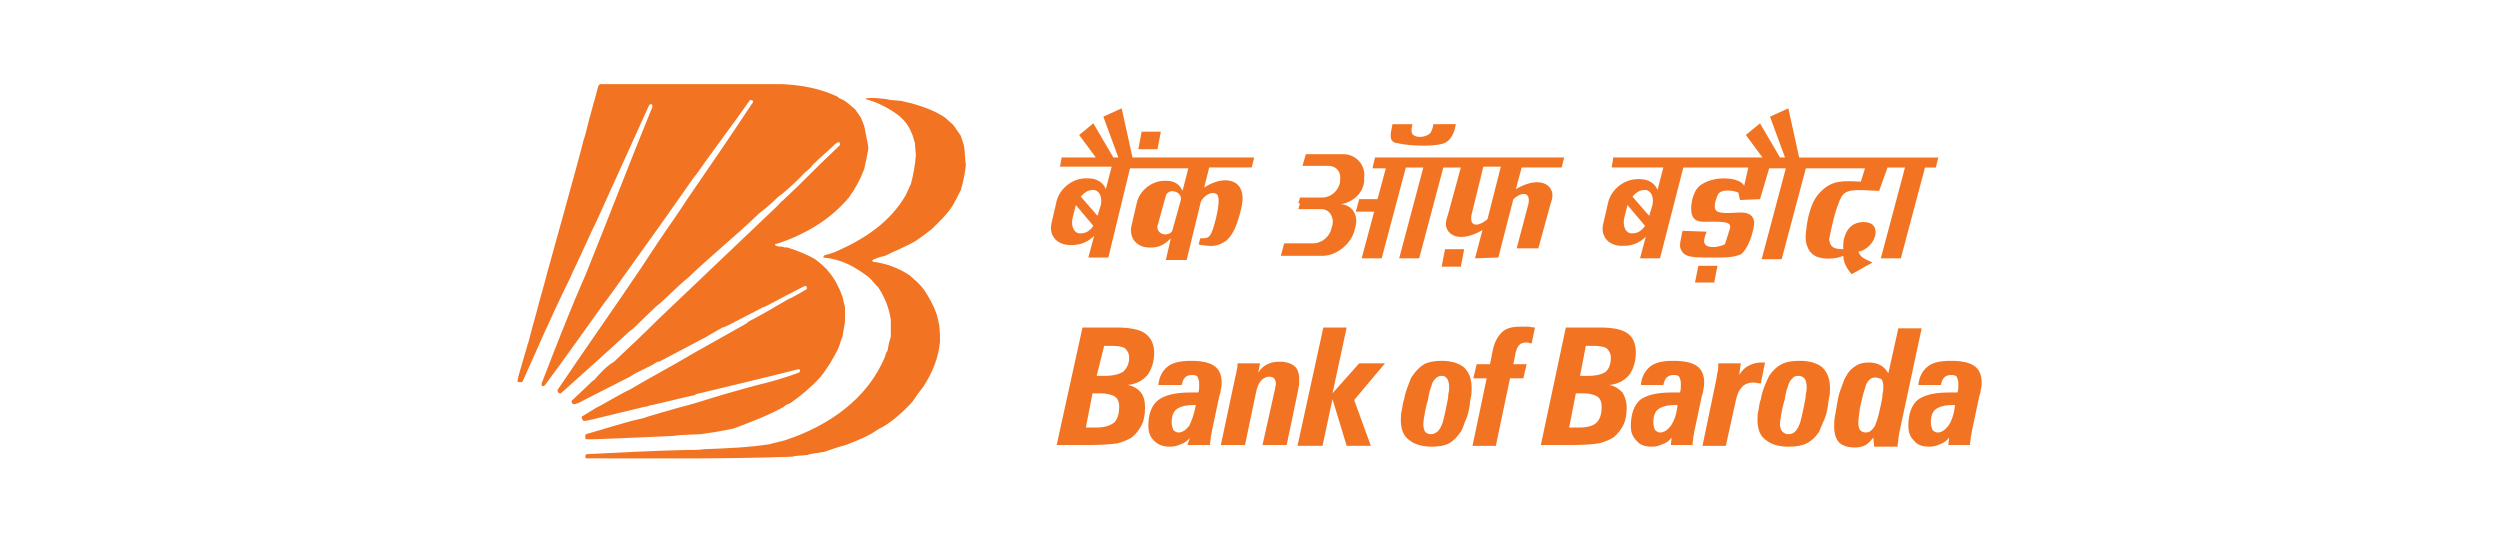
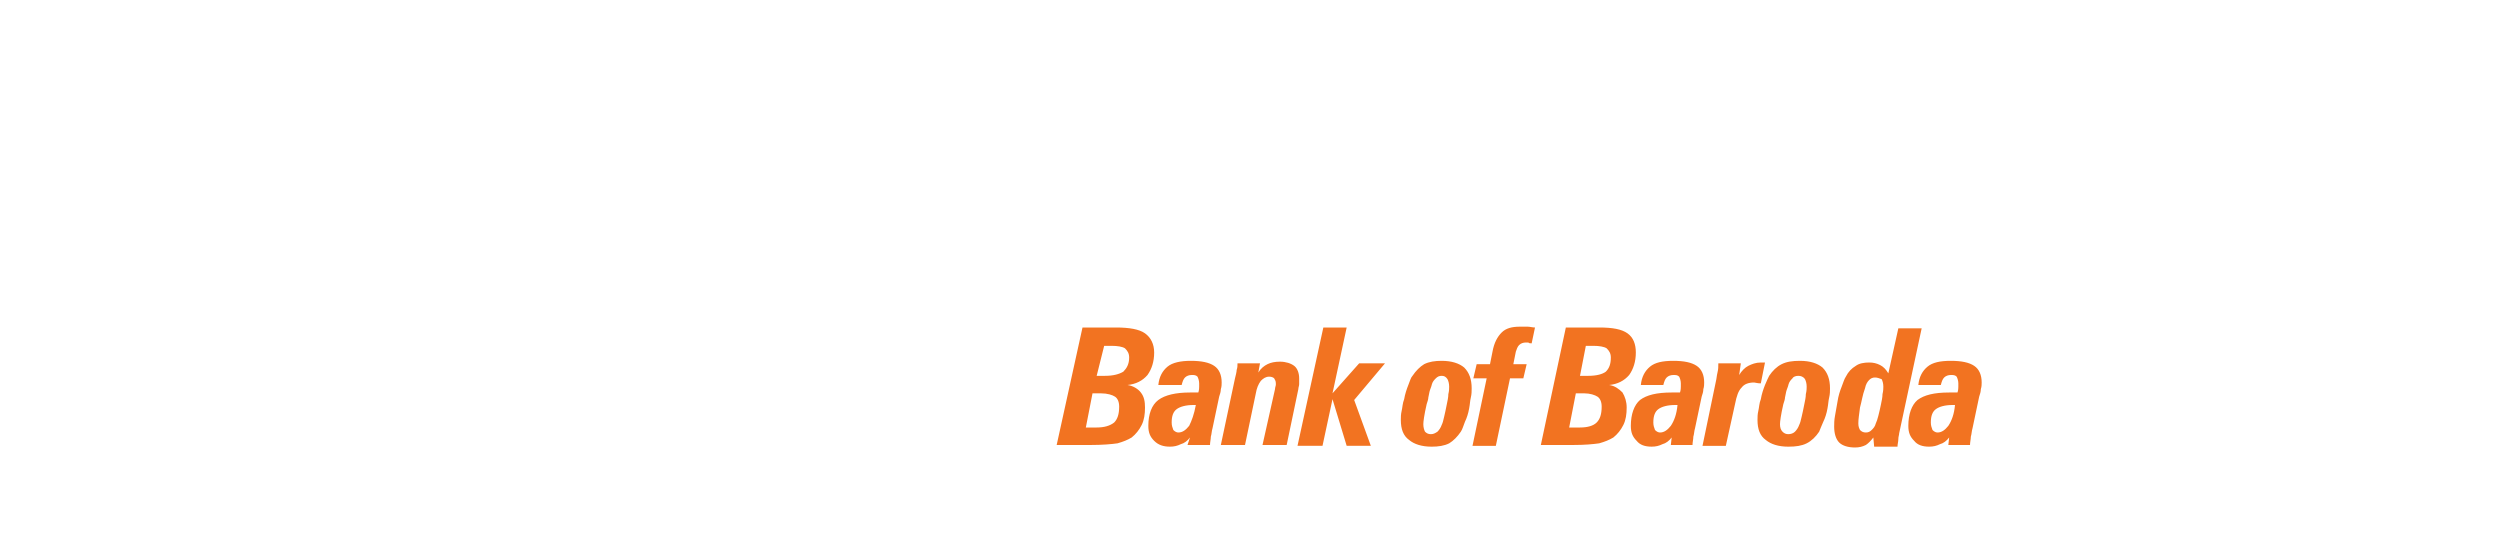
<svg xmlns="http://www.w3.org/2000/svg" version="1.1" id="Layer_1" x="0px" y="0px" viewBox="0 0 300 65" style="enable-background:new 0 0 300 65;" xml:space="preserve">
  <style type="text/css">
	.st0{fill:#F27321;}
</style>
  <g>
    <g>
      <g>
        <path class="st0" d="M146.6,45.9c0-0.9-0.3-1.6-0.9-2c-0.6-0.4-1.5-0.6-2.8-0.6c-1.2,0-2.2,0.2-2.8,0.7c-0.6,0.5-1,1.2-1.1,2.2     h2.8c0.1-0.4,0.2-0.7,0.4-0.9s0.5-0.3,0.8-0.3c0.3,0,0.5,0,0.7,0.2c0.1,0.2,0.2,0.5,0.2,0.8v0.4c0,0.1,0,0.4-0.1,0.7h-1     c-1.7,0-3,0.3-3.8,0.9c-0.8,0.6-1.2,1.7-1.2,3.1c0,0.8,0.2,1.3,0.7,1.8s1.1,0.7,1.9,0.7c0.5,0,0.9-0.1,1.3-0.3     c0.4-0.1,0.8-0.4,1.1-0.8l-0.3,0.9h2.7c0-0.3,0.1-0.7,0.1-1c0.1-0.3,0.1-0.7,0.2-1l0.8-3.8c0.1-0.3,0.2-0.6,0.2-0.9     C146.6,46.4,146.6,46.1,146.6,45.9z M142.7,51.1c-0.4,0.5-0.8,0.8-1.3,0.8c-0.2,0-0.4-0.1-0.6-0.3c-0.1-0.3-0.2-0.5-0.2-0.9     c0-0.8,0.2-1.3,0.6-1.6c0.4-0.3,1.1-0.5,2-0.5h0.3C143.3,49.7,143,50.5,142.7,51.1z M155.9,46.1v-0.7c0-0.6-0.2-1.2-0.6-1.5     c-0.4-0.3-1-0.5-1.7-0.5c-0.6,0-1.1,0.1-1.5,0.3c-0.4,0.2-0.8,0.5-1.1,1l0.2-1.1h-2.7c0,0.3,0,0.5-0.1,0.8c0,0.2-0.1,0.6-0.2,1     l-1.7,8h2.9l1.3-6.2c0.1-0.6,0.3-1.1,0.6-1.5c0.3-0.3,0.6-0.5,1-0.5c0.3,0,0.5,0.1,0.6,0.2c0.1,0.2,0.2,0.3,0.2,0.6     c0,0,0,0.1,0,0.2s-0.1,0.3-0.1,0.5l-1.5,6.7h2.9l1.4-6.7C155.8,46.5,155.9,46.3,155.9,46.1z M163.1,43.6l-3.2,3.6l1.7-7.9h-2.8     l-3.1,14.2h3l1.2-5.6l1.7,5.6h2.9l-2-5.5l3.7-4.4H163.1z M126.8,53.5L126.8,53.5L126.8,53.5L126.8,53.5z M138.5,42.3     c0-1-0.4-1.8-1.1-2.3s-1.9-0.7-3.5-0.7h-4l-3.1,14.1h4c1.5,0,2.6-0.1,3.3-0.2c0.7-0.2,1.2-0.4,1.7-0.7c0.5-0.4,0.9-0.9,1.2-1.5     c0.3-0.6,0.4-1.3,0.4-2.1c0-0.7-0.1-1.3-0.5-1.8c-0.3-0.4-0.9-0.8-1.6-0.9c1-0.1,1.8-0.5,2.4-1.2     C138.2,44.3,138.5,43.4,138.5,42.3z M133.7,50.7c-0.5,0.4-1.2,0.6-2.1,0.6h-1.3l0.8-4.1h1c0.8,0,1.4,0.2,1.7,0.4     c0.3,0.2,0.5,0.6,0.5,1.2C134.3,49.7,134.1,50.3,133.7,50.7z M134.8,44.6c-0.5,0.3-1.2,0.5-2.2,0.5h-1l0.9-3.6h0.9     c0.7,0,1.3,0.1,1.6,0.3c0.3,0.3,0.5,0.6,0.5,1.1C135.5,43.7,135.2,44.2,134.8,44.6z M146.5,53.5L146.5,53.5L146.5,53.5     L146.5,53.5z M173,43.3c-0.8,0-1.5,0.1-2.1,0.4c-0.5,0.3-1,0.8-1.4,1.4c-0.2,0.2-0.3,0.6-0.5,1.1c-0.2,0.5-0.4,1.1-0.5,1.7     c-0.2,0.5-0.2,1-0.3,1.4c-0.1,0.4-0.1,0.8-0.1,1.1c0,1.1,0.3,1.9,1,2.4c0.6,0.5,1.5,0.8,2.7,0.8c0.8,0,1.5-0.1,2.1-0.4     c0.5-0.3,1-0.8,1.4-1.4c0.2-0.3,0.3-0.7,0.5-1.2c0.2-0.4,0.4-1,0.5-1.6c0.1-0.5,0.1-0.9,0.2-1.3c0.1-0.4,0.1-0.8,0.1-1.1     c0-1.1-0.3-1.9-0.9-2.5C175.1,43.6,174.2,43.3,173,43.3z M173.8,47.3c0,0.4-0.1,0.8-0.2,1.3c-0.1,0.5-0.2,1-0.3,1.4     c-0.1,0.5-0.2,0.8-0.3,1c-0.1,0.3-0.3,0.6-0.5,0.8c-0.3,0.2-0.5,0.3-0.8,0.3s-0.5-0.1-0.7-0.3c-0.1-0.2-0.2-0.5-0.2-0.9     c0-0.3,0.1-1.1,0.4-2.4c0.1-0.3,0.2-0.6,0.2-0.8c0.1-0.4,0.1-0.6,0.2-0.9c0.1-0.3,0.2-0.5,0.2-0.6c0.1-0.4,0.3-0.6,0.5-0.8     c0.2-0.2,0.4-0.3,0.7-0.3s0.5,0.1,0.7,0.4c0.1,0.2,0.2,0.5,0.2,0.9C173.9,46.6,173.9,46.9,173.8,47.3z M216,43.3     c-0.9,0-1.6,0.1-2.2,0.4c-0.6,0.3-1.1,0.8-1.5,1.4c-0.1,0.2-0.3,0.6-0.5,1.1c-0.2,0.5-0.4,1.1-0.5,1.7c-0.2,0.5-0.2,1-0.3,1.4     c-0.1,0.4-0.1,0.8-0.1,1.1c0,1.1,0.3,1.9,1,2.4c0.6,0.5,1.5,0.8,2.7,0.8c0.9,0,1.6-0.1,2.2-0.4c0.6-0.3,1.1-0.8,1.5-1.4     c0.1-0.3,0.3-0.7,0.5-1.2c0.2-0.4,0.4-1,0.5-1.6c0.1-0.5,0.1-0.9,0.2-1.3c0.1-0.4,0.1-0.8,0.1-1.1c0-1.1-0.3-1.9-0.9-2.5     C218.1,43.6,217.2,43.3,216,43.3z M216.7,47.3c0,0.4-0.1,0.8-0.2,1.3c-0.1,0.5-0.2,1-0.3,1.4c-0.1,0.5-0.2,0.8-0.3,1     c-0.1,0.3-0.3,0.6-0.5,0.8c-0.2,0.2-0.5,0.3-0.8,0.3s-0.5-0.1-0.7-0.3c-0.2-0.2-0.3-0.5-0.3-0.9c0-0.3,0.1-1.1,0.4-2.4     c0.1-0.3,0.2-0.6,0.2-0.8c0.1-0.4,0.1-0.6,0.2-0.9c0.1-0.3,0.2-0.5,0.2-0.6c0.1-0.4,0.3-0.6,0.5-0.8c0.1-0.2,0.4-0.3,0.7-0.3     c0.3,0,0.6,0.1,0.8,0.4c0.1,0.2,0.2,0.5,0.2,0.9C216.8,46.6,216.8,46.9,216.7,47.3z M182.4,39.2c-1,0-1.7,0.2-2.2,0.7     s-0.9,1.2-1.1,2.3l-0.3,1.5h-1.6l-0.4,1.7h1.6l-1.7,8.1h2.8l1.7-8.1h1.6l0.4-1.7h-1.6l0.3-1.5c0.1-0.3,0.2-0.6,0.4-0.8     s0.5-0.3,0.8-0.3h0.3c0.1,0.1,0.2,0.1,0.4,0.1l0.4-1.9c-0.3,0-0.6-0.1-0.9-0.1H182.4z M227.8,39.4l-1.2,5.4c-0.3-0.5-0.6-0.8-1-1     c-0.4-0.2-0.8-0.3-1.3-0.3c-0.6,0-1.2,0.1-1.6,0.4c-0.5,0.3-0.9,0.7-1.2,1.3c-0.2,0.3-0.3,0.7-0.5,1.2c-0.2,0.5-0.4,1.1-0.5,1.8     c-0.1,0.6-0.2,1.2-0.3,1.7c-0.1,0.5-0.1,1-0.1,1.3c0,0.8,0.2,1.5,0.6,1.9c0.4,0.4,1.1,0.6,1.9,0.6c0.5,0,0.9-0.1,1.3-0.3     c0.3-0.2,0.6-0.5,0.9-0.9l0.1,1.1h2.8c0-0.3,0.1-0.6,0.1-0.9s0.1-0.5,0.1-0.7l2.7-12.6H227.8z M225.9,47.3c0,0.4-0.1,0.8-0.2,1.3     c-0.1,0.5-0.2,0.9-0.3,1.3c-0.1,0.4-0.2,0.7-0.3,0.9c-0.1,0.4-0.3,0.6-0.5,0.8c-0.2,0.2-0.4,0.3-0.7,0.3c-0.3,0-0.5-0.1-0.7-0.3     c-0.1-0.2-0.2-0.4-0.2-0.8c0-0.5,0.1-1.1,0.2-1.9c0.2-0.7,0.3-1.5,0.6-2.3c0.1-0.5,0.3-0.8,0.5-1c0.2-0.2,0.4-0.3,0.7-0.3     s0.5,0.1,0.8,0.2c0.1,0.2,0.2,0.5,0.2,0.9C226,46.6,226,46.9,225.9,47.3z M236.9,43.9c-0.6-0.4-1.5-0.6-2.8-0.6s-2.2,0.2-2.8,0.7     c-0.6,0.5-1,1.2-1.1,2.2h2.7c0.1-0.4,0.2-0.7,0.4-0.9c0.2-0.2,0.5-0.3,0.8-0.3c0.3,0,0.5,0,0.7,0.2c0.1,0.2,0.2,0.5,0.2,0.8v0.4     c0,0.1,0,0.4-0.1,0.7h-1c-1.8,0-3,0.3-3.8,0.9c-0.7,0.6-1.1,1.7-1.1,3.1c0,0.8,0.2,1.3,0.7,1.8c0.4,0.5,1,0.7,1.8,0.7     c0.5,0,0.9-0.1,1.3-0.3c0.4-0.1,0.8-0.4,1.1-0.8l-0.1,0.9h2.6c0-0.3,0.1-0.7,0.1-1c0.1-0.3,0.1-0.7,0.2-1l0.8-3.8     c0.1-0.3,0.2-0.6,0.2-0.9c0.1-0.3,0.1-0.6,0.1-0.8C237.8,45,237.5,44.3,236.9,43.9z M233.8,51.1c-0.4,0.5-0.8,0.8-1.3,0.8     c-0.2,0-0.4-0.1-0.6-0.3c-0.1-0.3-0.2-0.5-0.2-0.9c0-0.8,0.2-1.3,0.6-1.6c0.4-0.3,1.1-0.5,2-0.5h0.3     C234.5,49.7,234.2,50.5,233.8,51.1z M211.3,46l0.5-2.5c-0.1,0-0.1,0-0.2,0h-0.3c-0.6,0-1.1,0.2-1.5,0.4c-0.4,0.2-0.8,0.6-1.1,1.1     l0.2-1.4h-2.7c0,0.4,0,0.7-0.1,1.1c-0.1,0.4-0.1,0.7-0.2,1.1l-1.6,7.7h2.8l1.1-5c0.2-1,0.4-1.6,0.8-2c0.3-0.4,0.8-0.6,1.5-0.6     c0.1,0,0.4,0.1,0.7,0.1C211.3,46,211.3,46,211.3,46z M204.5,45.9c0-0.9-0.3-1.6-0.9-2c-0.6-0.4-1.5-0.6-2.8-0.6s-2.2,0.2-2.8,0.7     c-0.6,0.5-1,1.2-1.1,2.2h2.7c0.1-0.4,0.2-0.7,0.4-0.9c0.2-0.2,0.5-0.3,0.8-0.3c0.3,0,0.5,0,0.7,0.2c0.1,0.2,0.2,0.5,0.2,0.8v0.4     c0,0.1,0,0.4-0.1,0.7h-1c-1.8,0-3,0.3-3.8,0.9c-0.7,0.6-1.1,1.7-1.1,3.1c0,0.8,0.2,1.3,0.7,1.8c0.4,0.5,1,0.7,1.8,0.7     c0.5,0,0.9-0.1,1.3-0.3c0.4-0.1,0.8-0.4,1.1-0.8l-0.1,0.9h2.6c0-0.3,0.1-0.7,0.1-1c0.1-0.3,0.1-0.7,0.2-1l0.8-3.8     c0.1-0.3,0.2-0.6,0.2-0.9C204.5,46.4,204.5,46.1,204.5,45.9z M200.5,51.1c-0.4,0.5-0.8,0.8-1.3,0.8c-0.2,0-0.4-0.1-0.6-0.3     c-0.1-0.3-0.2-0.5-0.2-0.9c0-0.8,0.2-1.3,0.6-1.6c0.4-0.3,1.1-0.5,2-0.5h0.3C201.2,49.7,200.9,50.5,200.5,51.1z M184.9,53.5     L184.9,53.5L184.9,53.5L184.9,53.5z M196.3,42.3c0-1-0.3-1.8-1-2.3s-1.8-0.7-3.4-0.7h-4l-3,14.1h3.8c1.5,0,2.5-0.1,3.2-0.2     c0.7-0.2,1.2-0.4,1.7-0.7c0.5-0.4,0.9-0.9,1.2-1.5c0.3-0.6,0.4-1.3,0.4-2.1c0-0.7-0.2-1.3-0.5-1.8c-0.4-0.4-0.9-0.8-1.6-0.9     c1-0.1,1.8-0.5,2.4-1.2C196,44.3,196.3,43.4,196.3,42.3z M191.6,50.7c-0.4,0.4-1.1,0.6-2,0.6h-1.3l0.8-4.1h1     c0.7,0,1.3,0.2,1.6,0.4c0.3,0.2,0.5,0.6,0.5,1.2C192.2,49.7,192,50.3,191.6,50.7z M192.7,44.6c-0.4,0.3-1.1,0.5-2.1,0.5h-1     l0.7-3.6h0.9c0.7,0,1.3,0.1,1.6,0.3c0.3,0.3,0.5,0.6,0.5,1.1C193.3,43.7,193.1,44.2,192.7,44.6z" />
      </g>
    </g>
-     <path class="st0" d="M115.9,19.8c-0.1,1-0.3,2-0.6,3c-0.6,1.2-0.6,1.2-1,1.9c-0.7,1.1-1.6,1.9-2.5,2.8c-0.9,0.7-0.9,0.7-1.9,1.4   c-1.2,0.7-2.5,1.2-3.7,1.8c-0.5,0.1-1.1,0.3-1.5,0.5c0,0.1,0,0.1,0,0.2c1.6,0.2,3,0.7,4.4,1.6c0.7,0.6,1.3,1.1,1.8,1.8   c0.6,0.9,1.1,1.8,1.5,2.9c0.1,0.4,0.2,0.8,0.3,1.3c0.1,0.7,0.1,1.4,0.1,2c-0.2,2-0.9,3.7-2,5.4c-0.7,0.9-0.7,0.9-1.3,1.8   c-1.1,1.2-2.6,2.6-4.1,3.3c-1.1,0.8-2.6,1.4-3.9,1.9c-0.8,0.2-1.7,0.5-2.5,0.8c-1.9,0.3-1.9,0.3-2.1,0.4c-1.4,0.1-1.4,0.1-1.8,0.2   C86.8,55.1,78.5,55,70.3,55c-0.1-0.2-0.1-0.4,0.1-0.5c3.9-0.2,7.9-0.4,11.8-0.5c0.8,0,1.6,0,2.4-0.1c2.6-0.1,5.2-0.2,7.8-0.6   c0.2-0.1,0.9-0.2,1.9-0.5c5.1-1.7,9.8-4.9,11.9-10c0.1-0.4,0.1-0.4,0.3-0.7c0.1-0.6,0.2-1.1,0.4-1.7c0-1.4,0-1.4,0-2   c-0.2-1.4-0.7-2.7-1.5-3.9c-0.4-0.4-0.7-0.8-1.1-1.2c-1.7-1.3-3.3-2.2-5.5-2.4c0-0.2,0.1-0.2,0.2-0.3c0.5-0.1,0.5-0.1,1.3-0.4   c3.4-1.5,6.5-3.5,8.4-6.8c0.2-0.4,0.4-0.9,0.6-1.3c0.3-1.1,0.5-2.2,0.6-3.4c0-0.5-0.1-1-0.1-1.5c-0.1-0.3-0.2-0.7-0.3-1   c-0.4-1-0.8-1.6-1.6-2.3c-1.2-0.9-2.5-1.6-4-2v-0.1c0.8-0.1,1.7,0,2.5,0.1c0.4,0.1,0.4,0.1,1.7,0.2c0.4,0.1,0.9,0.2,1.3,0.3   c1.4,0.4,2.8,0.9,4,1.7c0.3,0.3,0.7,0.6,1,0.9c0.3,0.4,0.6,0.9,0.9,1.3c0.1,0.4,0.3,0.8,0.4,1.3C115.8,18.4,115.8,19.1,115.9,19.8   L115.9,19.8z M104.2,17.9c-0.3,1.5-0.3,1.5-0.5,2.4c-0.5,1.3-1.1,2.4-1.9,3.5c0,0-0.1,0-0.1,0.1c-2.2,2.5-4.9,4.1-8,5.2   C93,29.3,93,29.3,93,29.3c0,0.1,0,0.1,0,0.1c0.2,0.2,0.6,0.2,0.9,0.2c0.2,0.1,0.2,0.1,0.6,0.1c1.2,0.4,2.3,0.8,3.3,1.4   c0.1,0.1,0.6,0.4,1.4,1.2c0.2,0.3,0.5,0.6,0.7,0.9c0.5,0.7,0.9,1.6,1.2,2.4c0.1,0.4,0.2,0.9,0.3,1.3c0,0.5,0,0.5,0,1.7   c-0.1,0.6-0.2,1.2-0.3,1.8c-0.2,0.4-0.2,0.6-0.5,1.4c-0.6,1.2-1.3,2.4-2.2,3.5c-1.1,1.2-2.3,2.2-3.6,3.1c-0.2,0.1-0.6,0.2-0.7,0.4   c-2,1.1-3.9,1.8-6,2.6c-1.3,0.3-2.6,0.5-4,0.7c-2.5,0.1-2.5,0.1-3.2,0.2c-2.2,0.1-10.5,0.5-10.6,0.4s-0.1-0.4,0-0.6   c2.2-0.6,4.5-1.4,6.8-1.9c0.2-0.1,4-1.2,4.4-1.3c1.7-0.4,3.4-1,5.1-1.5c0.4-0.1,2.4-0.7,4.3-1.2c1.7-0.4,3.4-0.9,5-1.5   c0.1-0.1,0.1-0.2,0.1-0.3l-0.1-0.1c-0.2,0-2.3,0.6-12.4,3l-0.1,0.1c-1.9,0.4-3.7,0.9-5.6,1.3c-0.1,0.1-0.3,0.1-0.4,0.1   c-7,1.7-7,1.7-7.2,1.7c-0.1,0-0.1,0-0.2,0c-0.1-0.2-0.2-0.2-0.2-0.5c0.5-0.3,0.5-0.3,1.8-1.1c0.3-0.1,3.5-2,3.9-2.1   c2.5-1.5,5.2-2.9,7.7-4.4c2.1-1.2,4.3-2.4,6.4-3.6c0.1-0.1,0.1-0.1,0.2-0.2c1.6-0.8,3.2-1.8,4.8-2.7c0.7-0.3,1.5-0.8,2.2-1.2   c0.1-0.2,0-0.4-0.2-0.4c-1.6,0.8-3.1,1.6-4.6,2.4c-0.2,0.1-0.2,0.1-0.5,0.2c-4.4,2.3-4.4,2.3-4.8,2.4c-0.5,0.3-1.8,1-1.9,1.1   c-1.9,1-3.8,2-5.7,3c-0.1,0-0.1,0-0.2,0c-1,0.7-2.3,1.1-3.3,1.8c-1.8,0.9-3.7,1.9-5.5,2.8c-0.2,0.1-1.6,1-1.5,0.1   c0.6-0.6,1.3-1.2,1.9-1.8c0.2-0.2,0.7-0.7,0.8-0.7c0.7-0.8,1.5-1.7,2.4-2.2c0.1-0.1,0.1-0.1,0.2-0.2c1.7-1.6,3.4-3.2,5-4.8   c4.8-4.6,9.7-9.2,14.5-13.8c0.2-0.2,0.3-0.4,0.5-0.5c3-2.8,3.1-3.1,6.6-6.4c0.2-0.2,0.2-0.2,0.3-0.3c0-0.6-0.3-0.3-0.6-0.1   c-0.9,0.9-1.8,1.6-2.7,2.5c-0.3,0.5-0.9,0.8-1.3,1.3c-0.8,0.8-1.8,1.8-2.8,2.5c-0.7,0.7-1.5,1.4-2.3,2c-2.8,2.7-5.8,5.1-8.5,7.7   c-1.4,1.1-2.5,2.4-3.9,3.5c-0.4,0.4-0.4,0.4-2.8,2.7c-0.1,0.1-0.2,0.1-0.3,0.2c-2.7,2.5-5.5,5-8.3,7.5c-0.3,0-0.4-0.1-0.4-0.4   c3.3-4.9,6.7-9.7,10-14.6c1.3-2,2.7-4.1,4.1-6.1c1-1.5,1.1-1.6,1.4-2.1c2.6-3.8,5.3-7.7,7.8-11.5c0.3-0.3,0.2-0.5-0.2-0.5   c-2.1,3-4.4,6-6.5,9c-0.4,0.4-1,1.5-8.2,11.5c-0.2,0.3-2.7,3.8-2.9,4c-2.3,3.2-4.6,6.5-7,9.7c-0.1,0.1-0.2,0.2-0.4,0.1   c0-0.1,0-0.2,0-0.3c1.7-4.4,3.4-8.8,5.3-13.1c2.7-6.7,5.3-13.5,8-20.1c0-0.1,0-0.1-0.1-0.3c-0.1,0-0.2,0-0.3,0.1   c-2.1,4.6-4.2,9.3-6.3,13.9c-0.1,0.1-2.3,5-2.9,6.2c-0.3,0.7-0.5,1.1-0.8,1.7c-1.8,3.7-3.5,7.6-5.2,11.4c-0.2,0.1-0.4,0.1-0.6,0   c0-0.3,0-0.3,0.9-3.4c0.1-0.2,0.3-1.1,0.4-1.3c0.1-0.3,0.1-0.5,1-3.7c0.4-1.6,0.9-3.2,1.3-4.8c0.1-0.3,4.2-15.1,4.2-15.3   c0.1-0.5,0.3-0.9,0.4-1.4c0.5-2.1,1.1-4,1.5-5.6c0.1-0.1,0.1-0.1,0.2-0.2c7.3,0,14.6,0,21.9,0c2.2,0.1,4.5,0.5,6.6,1.5   c0.2,0.2,0.2,0.2,0.7,0.4c0.5,0.3,0.9,0.7,1.4,1.1c0.2,0.3,0.5,0.7,0.7,1c0.1,0.3,0.3,0.7,0.4,1c0.1,0.5,0.2,1,0.3,1.5   C104.1,17,104.2,17.5,104.2,17.9L104.2,17.9z" />
-     <path class="st0" d="M167.8,17.2c1.3,0.3,3.8,0.4,5.1,0.1c1.1-0.2,1.6-1.2,1.8-2.4H172c0,0.3-0.2,0.9-0.4,1.1   c-0.5,0.5-1.7,0.6-2.1,0.1c-0.2-0.2-0.1-0.9,0-1.2h-2.4C166.9,16,166.5,17.1,167.8,17.2z M139.3,15.8H137l-0.4,2.1h2.3L139.3,15.8z    M134.6,13l-2.2,1l1.8,4.9h-0.6l-2.4-4.1l-1.7,1.4l2,2.7h-4.1l-0.2,1.1h6.2l-0.7,2.7c-0.3-0.8-1.1-1.3-2.1-1.3h-0.3   c-1.6,0-3.1,1.2-3.5,2.7l-0.6,2.6c-0.4,1.5,0.6,2.7,2.2,2.7h0.3c1,0,1.9-0.4,2.6-1.1l-0.7,2.6h2.4l2.6-10.7h7l-0.7,2.7   c-0.3-0.7-0.9-1.2-1.9-1.2h-0.3c-1.5,0-3,1.2-3.3,2.7l-0.6,2.6c-0.4,1.5,0.6,2.7,2.1,2.7h0.3c0.9,0,1.6-0.4,2.3-1.1l-0.6,2.6h2.5   l1.7-7c0.2-0.4,0.5-0.7,0.9-0.9c0.4-0.2,0.9-0.2,1.1,0.1c0.4,0.7-0.2,2.9-0.4,3.6s-0.4,1.3-0.8,1.5c-0.2,0.1-0.5,0.1-0.7,0.1   s-0.1-0.1-0.2,0.1l-0.1,0.4c-0.1,0.3-0.1,0.2,0.2,0.3c1,0.1,1.7,0.3,2.7-0.3c0.6-0.3,1-0.9,1.4-1.7c0.4-1,0.8-2.3,0.9-3.3   c0.2-2.7-2.3-3.1-4.6-1.6l0.6-2.4h5.1l0.3-1.2h-14.6L134.6,13z M129.7,28h-0.1c-0.7,0-1.1-0.8-0.9-1.8l0.4-1.6l2.1,2.5   C130.8,27.7,130.3,28,129.7,28z M132.1,24.6l-0.4,1.3l-2-2.3c0.4-0.5,0.9-0.8,1.4-0.8h0.1C131.9,22.8,132.3,23.6,132.1,24.6z    M141.7,24l-1,3.6c-0.1,0.4-0.6,0.6-1.1,0.5c-0.5-0.1-0.8-0.6-0.7-1l1-3.6c0.1-0.4,0.6-0.7,1.1-0.5C141.5,23.1,141.8,23.6,141.7,24   z M215.9,18.9l-1.3-5.9l-2.2,1l1.8,4.9h-0.6l-2.4-4.1l-1.7,1.4l2,2.7h-17.9l-0.2,1.2h6.2l-0.7,2.7c-0.3-0.8-1.1-1.3-2.1-1.3h-0.3   c-1.6,0-3.1,1.2-3.5,2.7l-0.6,2.6c-0.4,1.5,0.6,2.7,2.2,2.7h0.3c1,0,1.9-0.4,2.6-1.1l-0.7,2.6h2.4l2.8-10.9h7.8l-0.5,2.2   c-0.5-1-3.1-1.2-4.7-0.4c-0.8,0.4-1.1,0.8-1.4,1.6c-0.3,0.9-0.5,2.4,0.3,2.9c0.5,0.3,1.3,0.2,1.9,0.2c0.6,0,1.2,0,1.7,0.1   c0.4,0.1,0.6,0.3,0.5,0.7l-0.6,1.9c-0.5,0.3-2,0.6-2.4,0c-0.2-0.3-0.1-0.8,0.2-1.5l-2.9-0.1l-0.2,1c-0.1,0.6-0.2,0.9,0.1,1.4   c0.1,0.2,0.3,0.4,0.5,0.5c0.2,0.1,0.5,0.2,0.7,0.2c0.5,0.1,1.1,0.1,1.7,0.1c1.1,0,3,0.1,4-0.3c0.4-0.1,0.7-0.6,1-1.1   c0.4-0.8,0.7-1.7,0.8-2.7c0-0.9-0.6-1.3-1.6-1.3c-0.8,0-2.1,0.2-2.8-0.1c-0.4-0.2-0.4-0.8-0.2-1.4c0.2-0.6,0.3-1,1-1.1   c0.5-0.1,1.2,0,1.7,0.2l0.2,0.9l2.4-0.1l1.1-3.7h2l-2.9,10.9h2.4l2.9-10.9h7.1l-0.5,1.6c-2-0.1-3.3-0.2-4.6,1   c-0.8,0.7-1.2,1.5-1.5,2.5c-0.3,0.9-0.4,1.8-0.5,2.7c-0.1,0.9,0.1,1.6,0.5,2.2c0.2,0.2,0.4,0.4,0.6,0.5c0.9,0.5,2.5,0.4,3.4,0   c0,0.8,0.4,1.5,1,2.2l2.5-1.4c-0.8-0.4-1.4-0.5-1.7-1.3c1-0.1,2.4-1.5,2-2.8c-0.3-0.9-1.7-0.9-2.5-0.5c-1.1,0.6-1.4,2-1.3,3   c-1.1,0-1.6-0.2-1.7-1.2c0.3-1.5,0.6-3,1.2-4.5c0.3-0.7,0.5-1.1,1.3-1.3c1-0.2,2.5,0,3.5,0l1-2.8h2.1L225.7,31h2.4l2.9-10.9h1.3   l0.3-1.2H215.9z M195.9,28h-0.1c-0.7,0-1.1-0.8-0.9-1.8l0.4-1.6l2.1,2.5C197,27.7,196.5,28,195.9,28z M198.3,24.6l-0.4,1.3l-2-2.3   c0.4-0.5,0.9-0.8,1.4-0.8h0.1C198.1,22.8,198.5,23.6,198.3,24.6z M203.4,33.9h2.3l0.4-2h-2.3L203.4,33.9z M164.7,20.2h1.6l-1,3.7   h-2.2l-0.4,1.5h2.2l-1.5,5.6h2.4l2.9-10.9h2.1L167.9,31h2.4l2.9-10.9h2.1l-1.5,5.5c-0.2,0.7-0.5,1.3-0.1,2c0.5,0.9,2,1.3,4.2,0   L177,31l2.8-0.1l1.8-7c1.1-1,2.3-0.9,1.7,1l-1.3,4.9h2.6l1.4-5.1c0.2-0.7,0.5-1.3,0.1-2c-0.5-0.9-2-1.3-4.2,0l0.7-2.6h4.8l0.3-1.2   c-22.3,0-13,0-22.7,0L164.7,20.2z M176.7,25.3L178,20h2.1l-1.6,6.3C177.3,27.3,176.1,27.3,176.7,25.3z M173,32h2.3l0.4-2.1h-2.3   L173,32z M160.9,24.5c1.4-0.2,2.7-1.3,2.8-2.8v-0.4c0.2-1.5-1-2.8-2.5-2.8h-4.5l-0.4,1.4h3.1c1,0,1.6,0.8,1.4,1.8v0.2   c-0.2,1-1.1,1.8-2.1,1.8H156l-0.2,0.7l0.2,0l-0.2,0.7h2.8c0.9,0,1.5,0.9,1.3,1.9l-0.1,0.3c-0.2,1.1-1.2,1.9-2.2,1.9h-3.5l-0.4,1.5   h5c1.6,0,3.3-1.3,3.8-2.9l0.1-0.4C163.1,25.9,162.3,24.6,160.9,24.5z" />
  </g>
</svg>